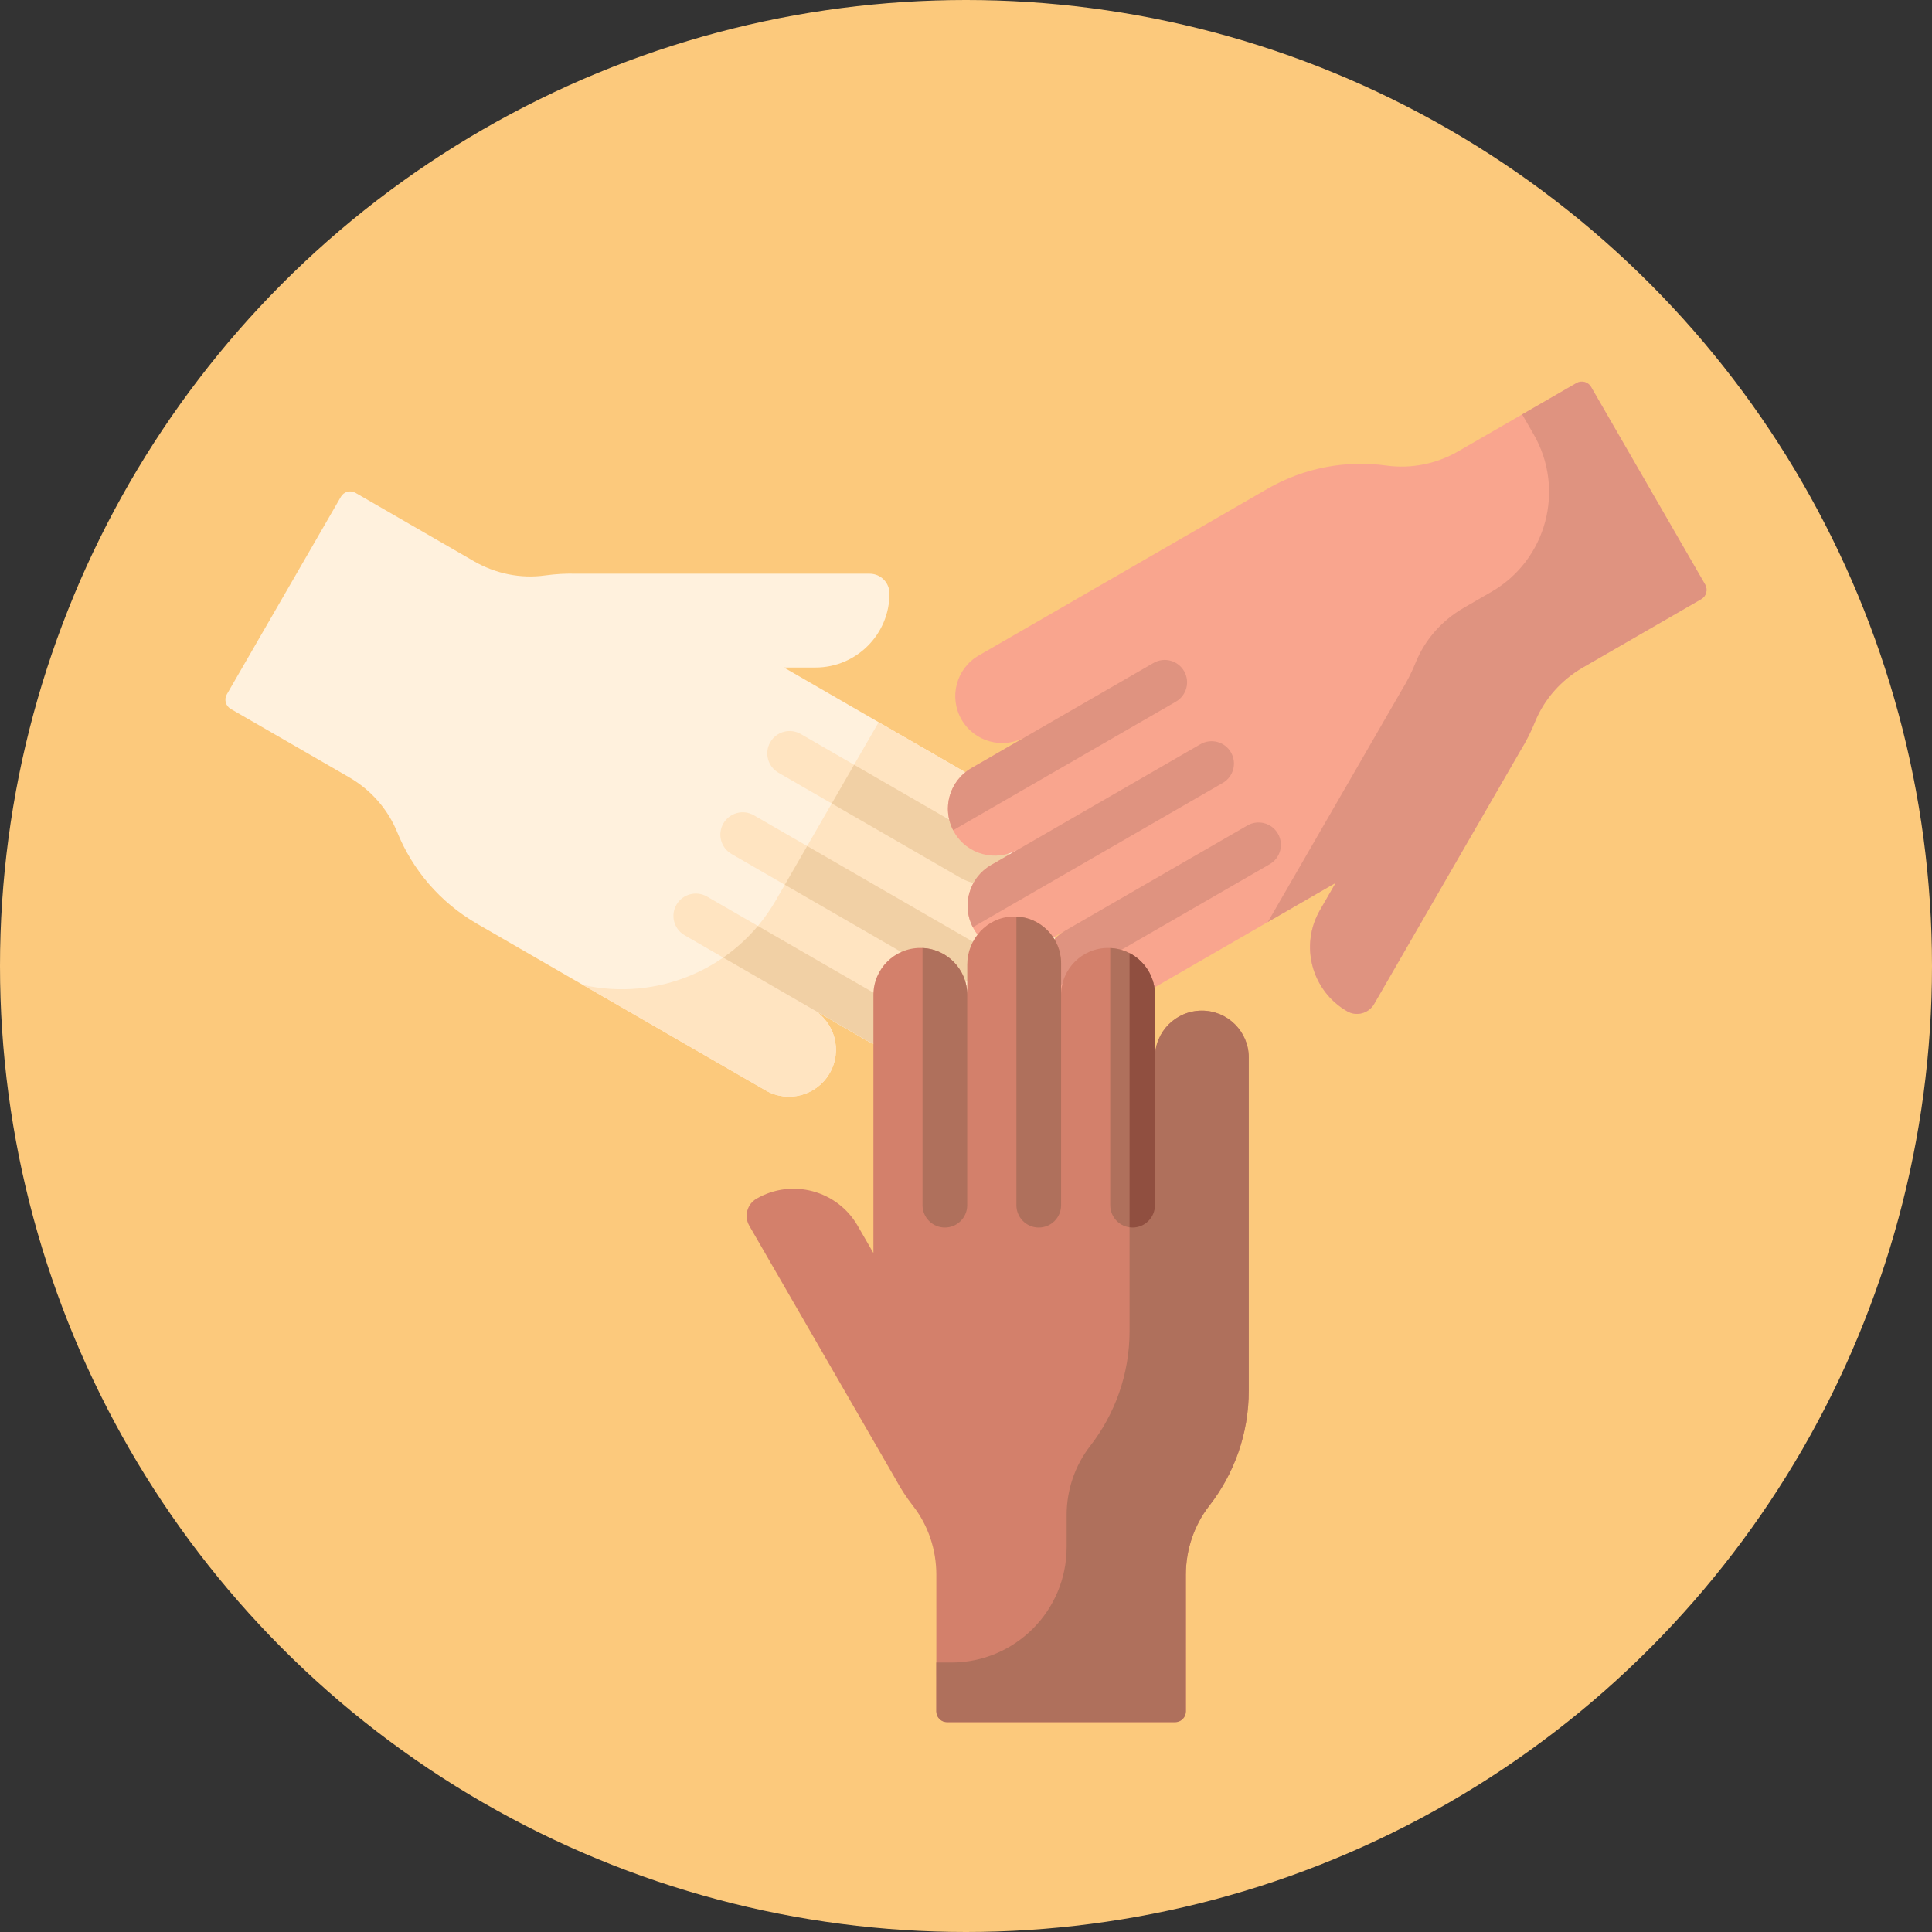
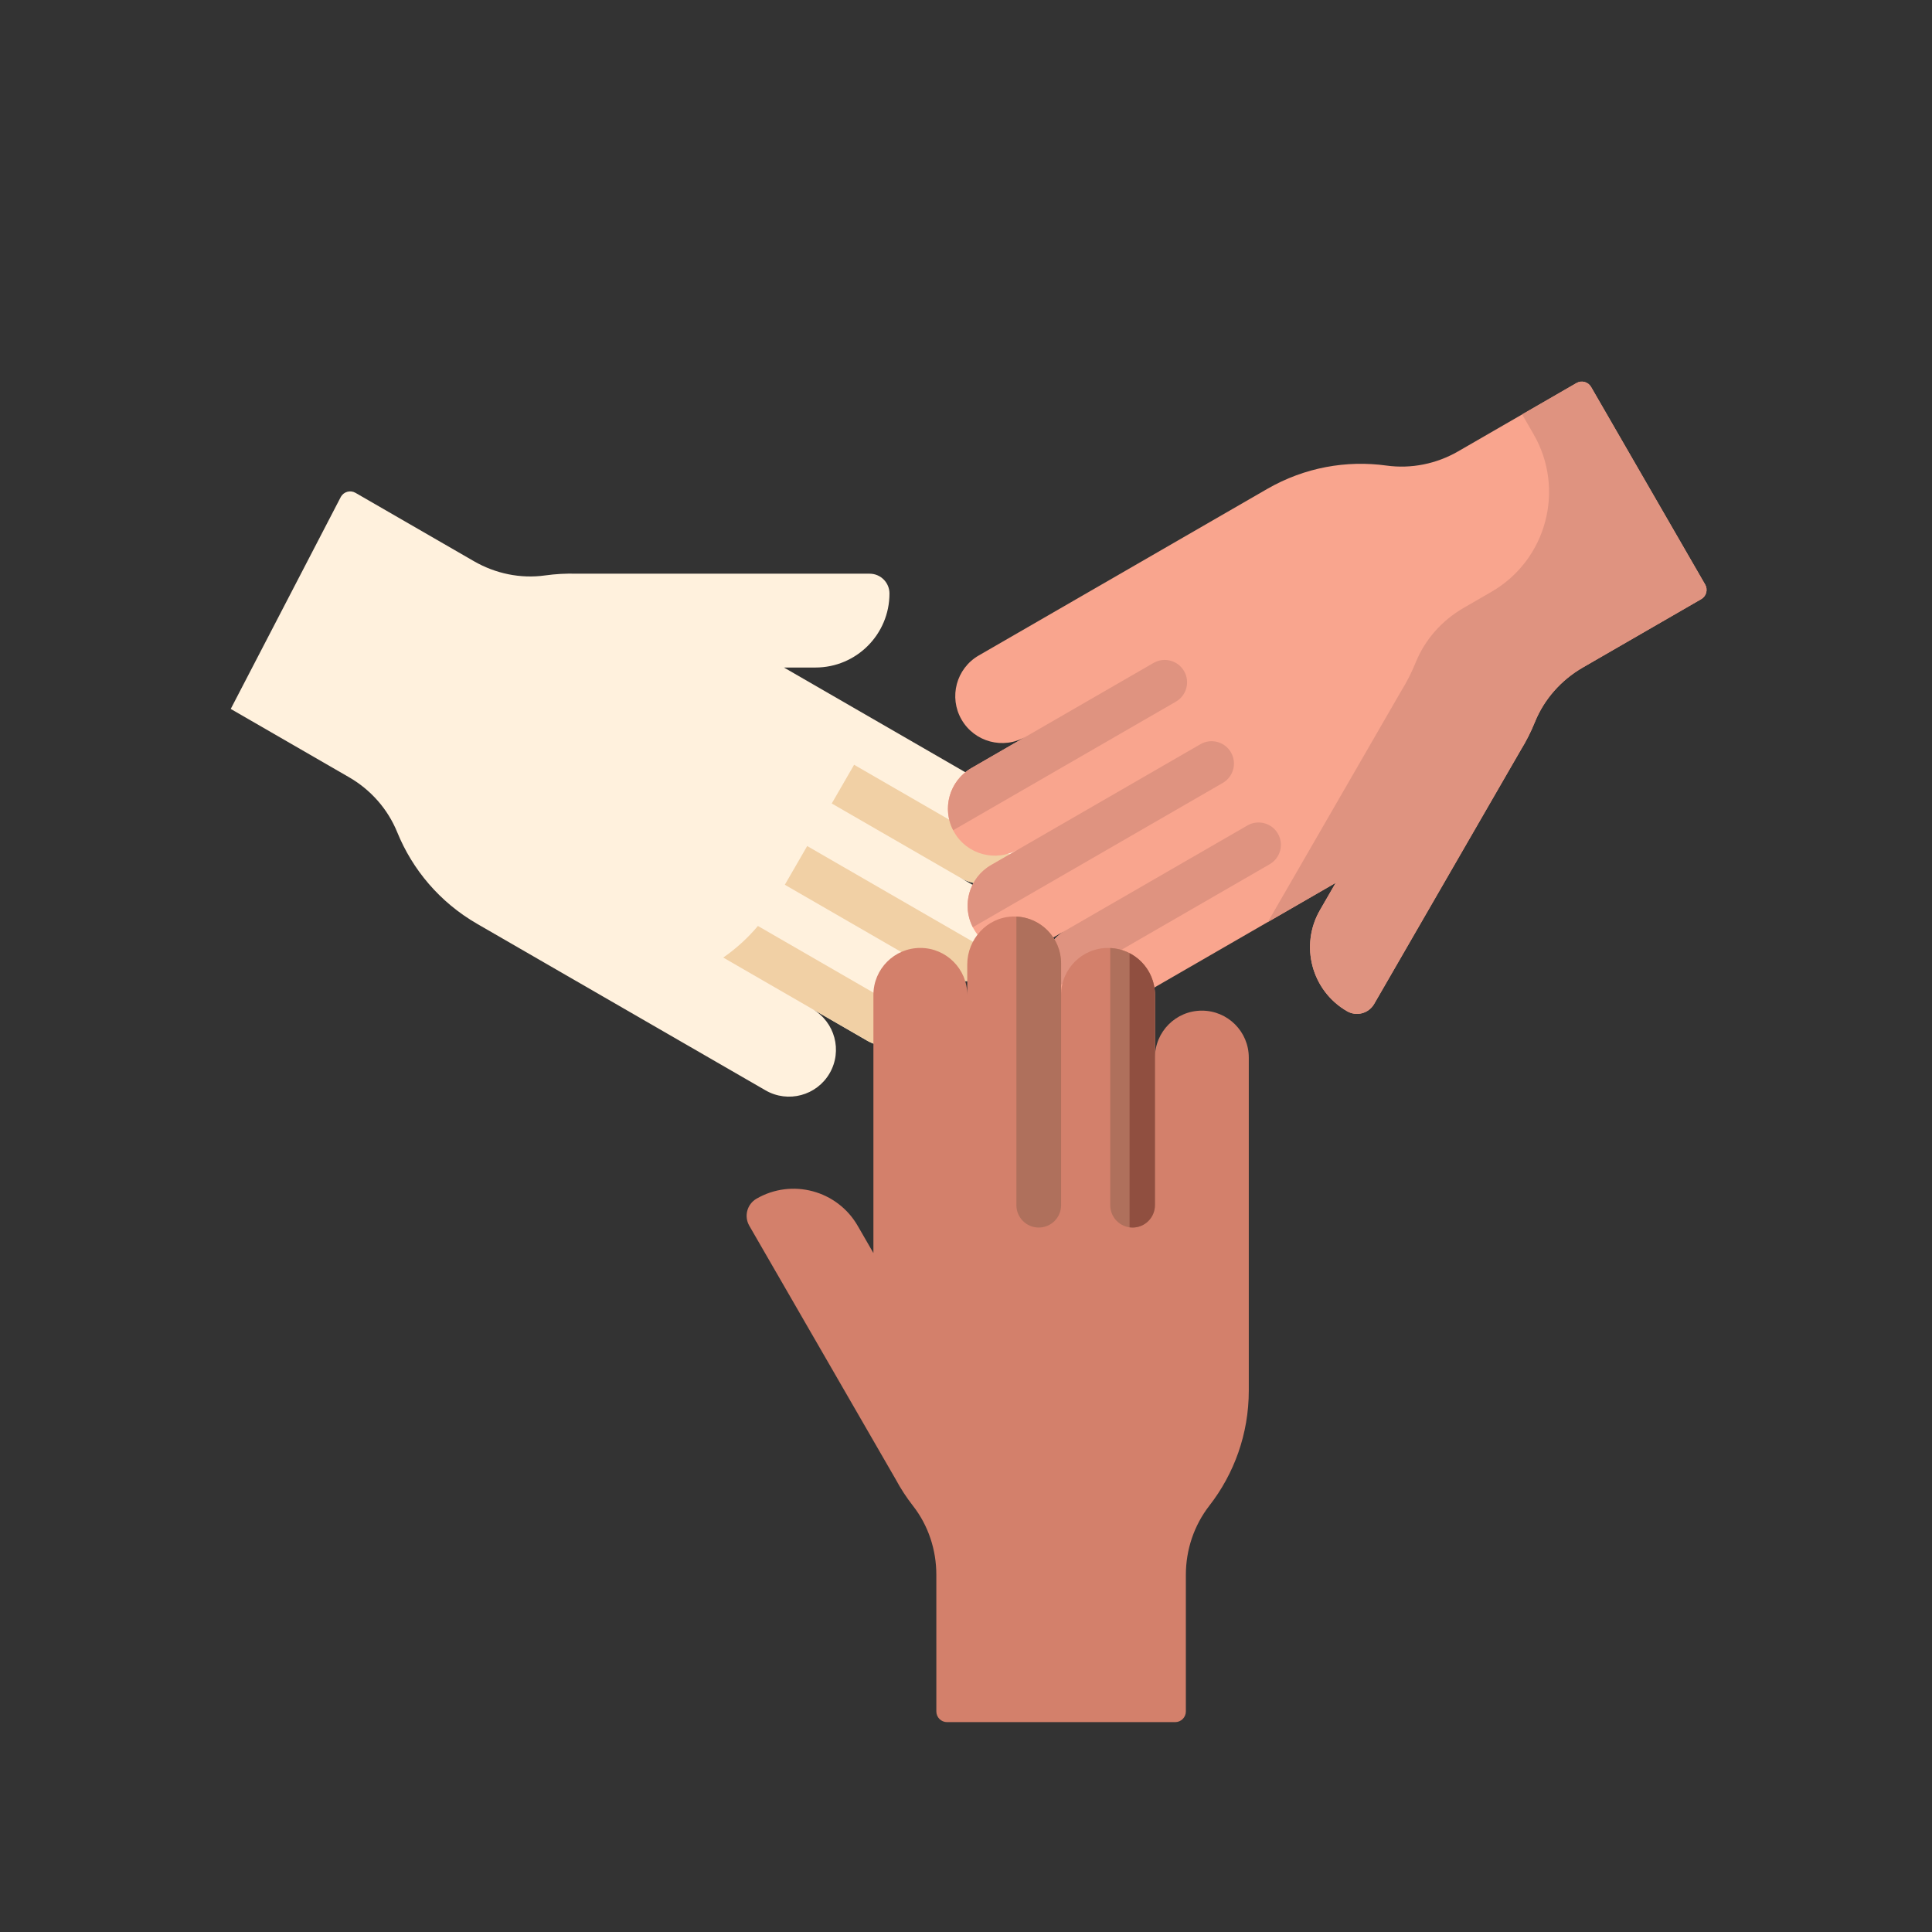
<svg xmlns="http://www.w3.org/2000/svg" width="180" height="180" viewBox="0 0 180 180" fill="none">
  <rect x="0" y="0" width="180" height="180" fill="#333333" stroke="none" />
-   <circle cx="90" cy="90" r="90" fill="#FCC97C" />
-   <path d="M82.87 55.293C82.872 59.103 79.784 62.192 75.975 62.192H73.038L93.87 74.22C95.961 75.427 96.677 78.1 95.47 80.191C94.263 82.282 91.589 82.999 89.498 81.792L91.944 83.204C93.997 84.389 94.824 86.995 93.712 89.088C92.545 91.286 89.8 92.062 87.663 90.828L85.127 89.364C87.218 90.571 87.934 93.244 86.727 95.335C85.52 97.426 82.847 98.142 80.755 96.936L75.698 94.015C77.788 95.222 78.505 97.896 77.298 99.987C76.091 102.078 73.417 102.794 71.326 101.587L44.457 86.074C40.958 84.054 38.421 81.007 37.008 77.534C36.129 75.376 34.542 73.581 32.525 72.416L21.498 66.049C21.022 65.774 20.859 65.165 21.134 64.689L31.761 46.281C32.036 45.805 32.645 45.642 33.121 45.917L44.151 52.284C46.157 53.442 48.492 53.933 50.787 53.611C51.761 53.475 52.748 53.42 53.738 53.45H81.023C82.041 53.449 82.869 54.274 82.87 55.293Z" fill="#FFF1DD" />
-   <path d="M89.937 71.949L81.863 67.287L72.278 83.889C68.566 90.319 61.189 93.315 54.309 91.762L71.325 101.587C73.416 102.794 76.09 102.077 77.297 99.987C78.504 97.896 77.788 95.222 75.697 94.015L80.755 96.935C80.956 97.051 81.162 97.15 81.372 97.23L84.998 102.173L101.462 93.907C101.463 92.863 89.937 71.949 89.937 71.949Z" fill="#FFE4C1" />
-   <path d="M71.765 69.149C72.34 68.153 73.614 67.811 74.609 68.387L95.362 80.368C94.109 82.322 91.528 82.964 89.498 81.791L72.527 71.993C71.531 71.418 71.19 70.145 71.765 69.149ZM63.022 84.292C62.446 85.289 62.788 86.562 63.784 87.137L75.713 94.024C75.707 94.021 75.702 94.018 75.697 94.015L80.755 96.935C82.785 98.108 85.366 97.465 86.619 95.512L65.867 83.53C64.87 82.955 63.597 83.296 63.022 84.292ZM67.393 76.721C66.818 77.717 67.16 78.99 68.156 79.565L85.133 89.367C85.131 89.366 85.129 89.364 85.126 89.363L87.662 90.828C89.693 92 92.274 91.358 93.527 89.404L70.238 75.958C69.242 75.383 67.969 75.725 67.393 76.721Z" fill="#FFE4C1" />
+   <path d="M82.87 55.293C82.872 59.103 79.784 62.192 75.975 62.192H73.038L93.87 74.22C95.961 75.427 96.677 78.1 95.47 80.191C94.263 82.282 91.589 82.999 89.498 81.792L91.944 83.204C93.997 84.389 94.824 86.995 93.712 89.088C92.545 91.286 89.8 92.062 87.663 90.828L85.127 89.364C87.218 90.571 87.934 93.244 86.727 95.335C85.52 97.426 82.847 98.142 80.755 96.936L75.698 94.015C77.788 95.222 78.505 97.896 77.298 99.987C76.091 102.078 73.417 102.794 71.326 101.587L44.457 86.074C40.958 84.054 38.421 81.007 37.008 77.534C36.129 75.376 34.542 73.581 32.525 72.416L21.498 66.049L31.761 46.281C32.036 45.805 32.645 45.642 33.121 45.917L44.151 52.284C46.157 53.442 48.492 53.933 50.787 53.611C51.761 53.475 52.748 53.42 53.738 53.45H81.023C82.041 53.449 82.869 54.274 82.87 55.293Z" fill="#FFF1DD" />
  <path d="M86.62 95.512L70.613 86.27C69.657 87.409 68.568 88.393 67.383 89.214L75.711 94.023C75.707 94.02 75.702 94.017 75.698 94.015L75.7 94.016C75.699 94.016 75.698 94.015 75.698 94.015L80.756 96.935C80.756 96.935 80.757 96.936 80.757 96.936C80.778 96.949 80.8 96.96 80.821 96.972L80.839 96.982C80.861 96.994 80.882 97.005 80.904 97.017C80.908 97.019 80.912 97.021 80.916 97.023C80.935 97.033 80.954 97.043 80.973 97.053C80.979 97.055 80.984 97.058 80.989 97.061C81.011 97.072 81.034 97.082 81.056 97.093C81.06 97.095 81.064 97.097 81.068 97.099C81.091 97.11 81.114 97.121 81.138 97.132C81.138 97.132 81.138 97.132 81.138 97.132C81.163 97.143 81.187 97.154 81.212 97.164C81.215 97.166 81.218 97.167 81.22 97.168C81.271 97.189 81.322 97.21 81.373 97.23C83.284 97.968 85.491 97.272 86.62 95.512Z" fill="#F1D0A5" />
  <path d="M94.872 80.999C94.63 80.55 94.389 80.106 94.153 79.669L79.575 71.252L77.492 74.859L89.499 81.791C91.293 82.827 93.514 82.447 94.872 80.999Z" fill="#F1D0A5" />
  <path d="M85.135 89.368C85.132 89.366 85.13 89.365 85.128 89.363L87.664 90.828C89.695 92 92.276 91.358 93.528 89.404L75.204 78.824L73.121 82.431L85.135 89.368Z" fill="#F1D0A5" />
  <path d="M125.505 94.215C122.204 92.312 121.073 88.093 122.978 84.793L124.446 82.251L103.614 94.278C101.523 95.485 98.85 94.769 97.642 92.678C96.435 90.587 97.151 87.913 99.243 86.706L96.797 88.118C94.744 89.303 92.074 88.716 90.816 86.707C89.496 84.597 90.198 81.832 92.334 80.599L94.871 79.134C92.78 80.341 90.106 79.625 88.899 77.534C87.692 75.443 88.408 72.769 90.499 71.562L95.557 68.642C93.466 69.849 90.793 69.133 89.585 67.042C88.378 64.951 89.095 62.277 91.186 61.07L118.055 45.557C121.554 43.537 125.461 42.863 129.176 43.376C131.484 43.694 133.831 43.218 135.849 42.053L146.876 35.687C147.353 35.412 147.962 35.575 148.236 36.051L158.864 54.459C159.139 54.935 158.976 55.544 158.5 55.819L147.471 62.187C145.465 63.346 143.872 65.123 143.003 67.27C142.634 68.182 142.188 69.064 141.668 69.907L128.025 93.536C127.517 94.418 126.388 94.724 125.505 94.215Z" fill="#F9A58E" />
  <path d="M116.216 76.908L99.245 86.706C97.214 87.878 96.48 90.434 97.546 92.496L118.298 80.515C119.294 79.939 119.635 78.666 119.06 77.67C118.485 76.674 117.212 76.333 116.216 76.908Z" fill="#DF9380" />
  <path d="M110.318 62.526C109.743 61.53 108.469 61.189 107.473 61.764L95.544 68.651C95.55 68.648 95.555 68.645 95.561 68.642L90.503 71.562C88.472 72.735 87.738 75.291 88.803 77.353L109.556 65.371C110.552 64.796 110.893 63.523 110.318 62.526Z" fill="#DF9380" />
  <path d="M114.686 70.098C114.111 69.102 112.838 68.761 111.842 69.336L94.864 79.138C94.867 79.137 94.869 79.135 94.871 79.134L92.335 80.598C90.304 81.771 89.57 84.327 90.636 86.389L113.924 72.943C114.92 72.368 115.261 71.094 114.686 70.098Z" fill="#DF9380" />
  <path d="M70.483 111.679C73.782 109.772 78.001 110.901 79.906 114.2L81.374 116.743V92.689C81.374 90.275 83.332 88.317 85.746 88.317C88.16 88.317 90.117 90.275 90.117 92.689V89.865C90.117 87.495 91.961 85.476 94.33 85.392C96.817 85.303 98.861 87.293 98.861 89.761V92.689C98.861 90.275 100.818 88.318 103.232 88.318C105.647 88.318 107.604 90.275 107.604 92.689V98.53C107.604 96.116 109.561 94.159 111.975 94.159C114.39 94.159 116.347 96.116 116.347 98.53V129.556C116.347 133.596 114.977 137.316 112.675 140.277C111.245 142.117 110.485 144.389 110.484 146.719L110.484 159.451C110.484 160.001 110.038 160.447 109.488 160.447H88.233C87.683 160.447 87.237 160.001 87.237 159.451L87.236 146.716C87.236 144.399 86.494 142.132 85.068 140.305C84.463 139.53 83.922 138.703 83.453 137.831L69.81 114.201C69.301 113.318 69.601 112.188 70.483 111.679Z" fill="#D3806B" />
-   <path d="M116.344 98.53C116.344 96.115 114.387 94.158 111.973 94.158C109.558 94.158 107.601 96.115 107.601 98.53V92.689C107.601 90.998 106.642 89.532 105.238 88.805V124.002C105.238 128.042 103.867 131.763 101.566 134.723C100.136 136.563 99.375 138.835 99.375 141.165L99.375 144.142C99.375 150.08 94.561 154.893 88.624 154.893H87.234L87.235 159.451C87.235 160.001 87.68 160.446 88.23 160.446H109.486C110.035 160.446 110.481 160.001 110.481 159.451L110.482 146.718C110.482 144.388 111.243 142.116 112.673 140.277C114.974 137.316 116.344 133.595 116.344 129.555V98.53Z" fill="#AF705C" />
  <path d="M158.865 54.459L148.238 36.051C147.963 35.575 147.354 35.412 146.878 35.687L141.815 38.61L142.881 40.458C145.85 45.6 144.089 52.175 138.946 55.144L136.366 56.634C134.359 57.793 132.767 59.57 131.898 61.718C131.529 62.629 131.083 63.512 130.562 64.354L118.121 85.903L124.447 82.251L122.979 84.794C121.074 88.093 122.205 92.312 125.506 94.215C126.389 94.724 127.517 94.419 128.027 93.537L141.669 69.907C142.189 69.065 142.635 68.183 143.004 67.271C143.873 65.123 145.466 63.347 147.472 62.188L158.501 55.82C158.977 55.544 159.14 54.935 158.865 54.459Z" fill="#DF9380" />
-   <path d="M90.114 112.285V92.689C90.114 90.344 88.267 88.43 85.949 88.322V112.285C85.949 113.435 86.882 114.367 88.032 114.367C89.182 114.368 90.114 113.435 90.114 112.285Z" fill="#AF705C" />
  <path d="M105.52 114.368C106.67 114.368 107.602 113.435 107.602 112.285V98.511V98.53V92.689C107.602 90.344 105.756 88.43 103.438 88.323V112.285C103.437 113.435 104.37 114.368 105.52 114.368Z" fill="#AF705C" />
  <path d="M105.238 114.348C105.33 114.361 105.424 114.367 105.519 114.367C106.67 114.367 107.602 113.435 107.602 112.285V98.511V98.53V92.689C107.602 90.998 106.642 89.532 105.238 88.805V114.348Z" fill="#904F40" />
  <path d="M96.778 114.368C97.928 114.368 98.86 113.435 98.86 112.285V92.681V92.689V89.76C98.86 87.415 97.014 85.502 94.695 85.394V112.285C94.696 113.435 95.628 114.368 96.778 114.368Z" fill="#AF705C" />
</svg>